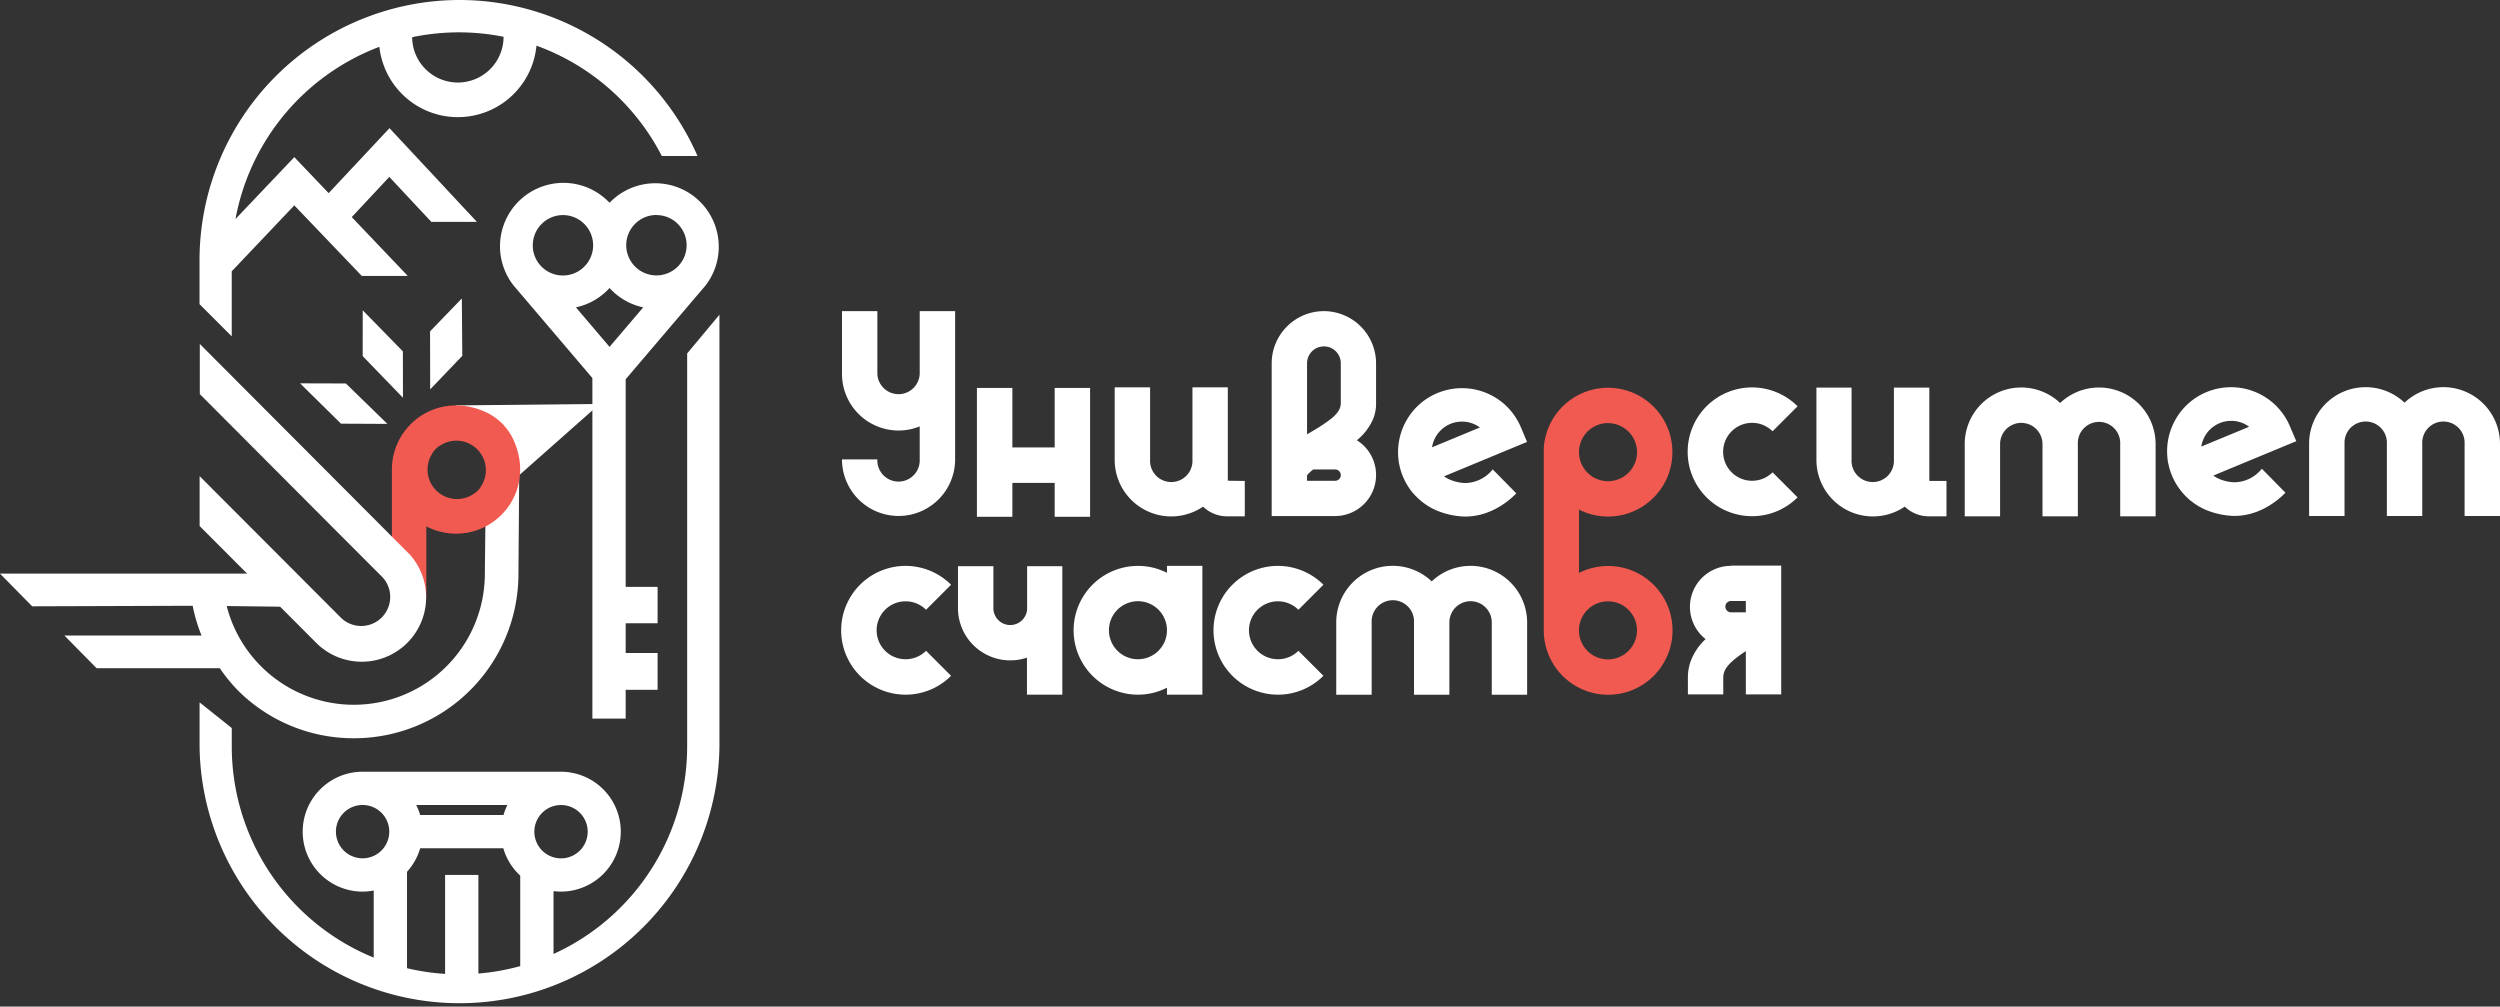
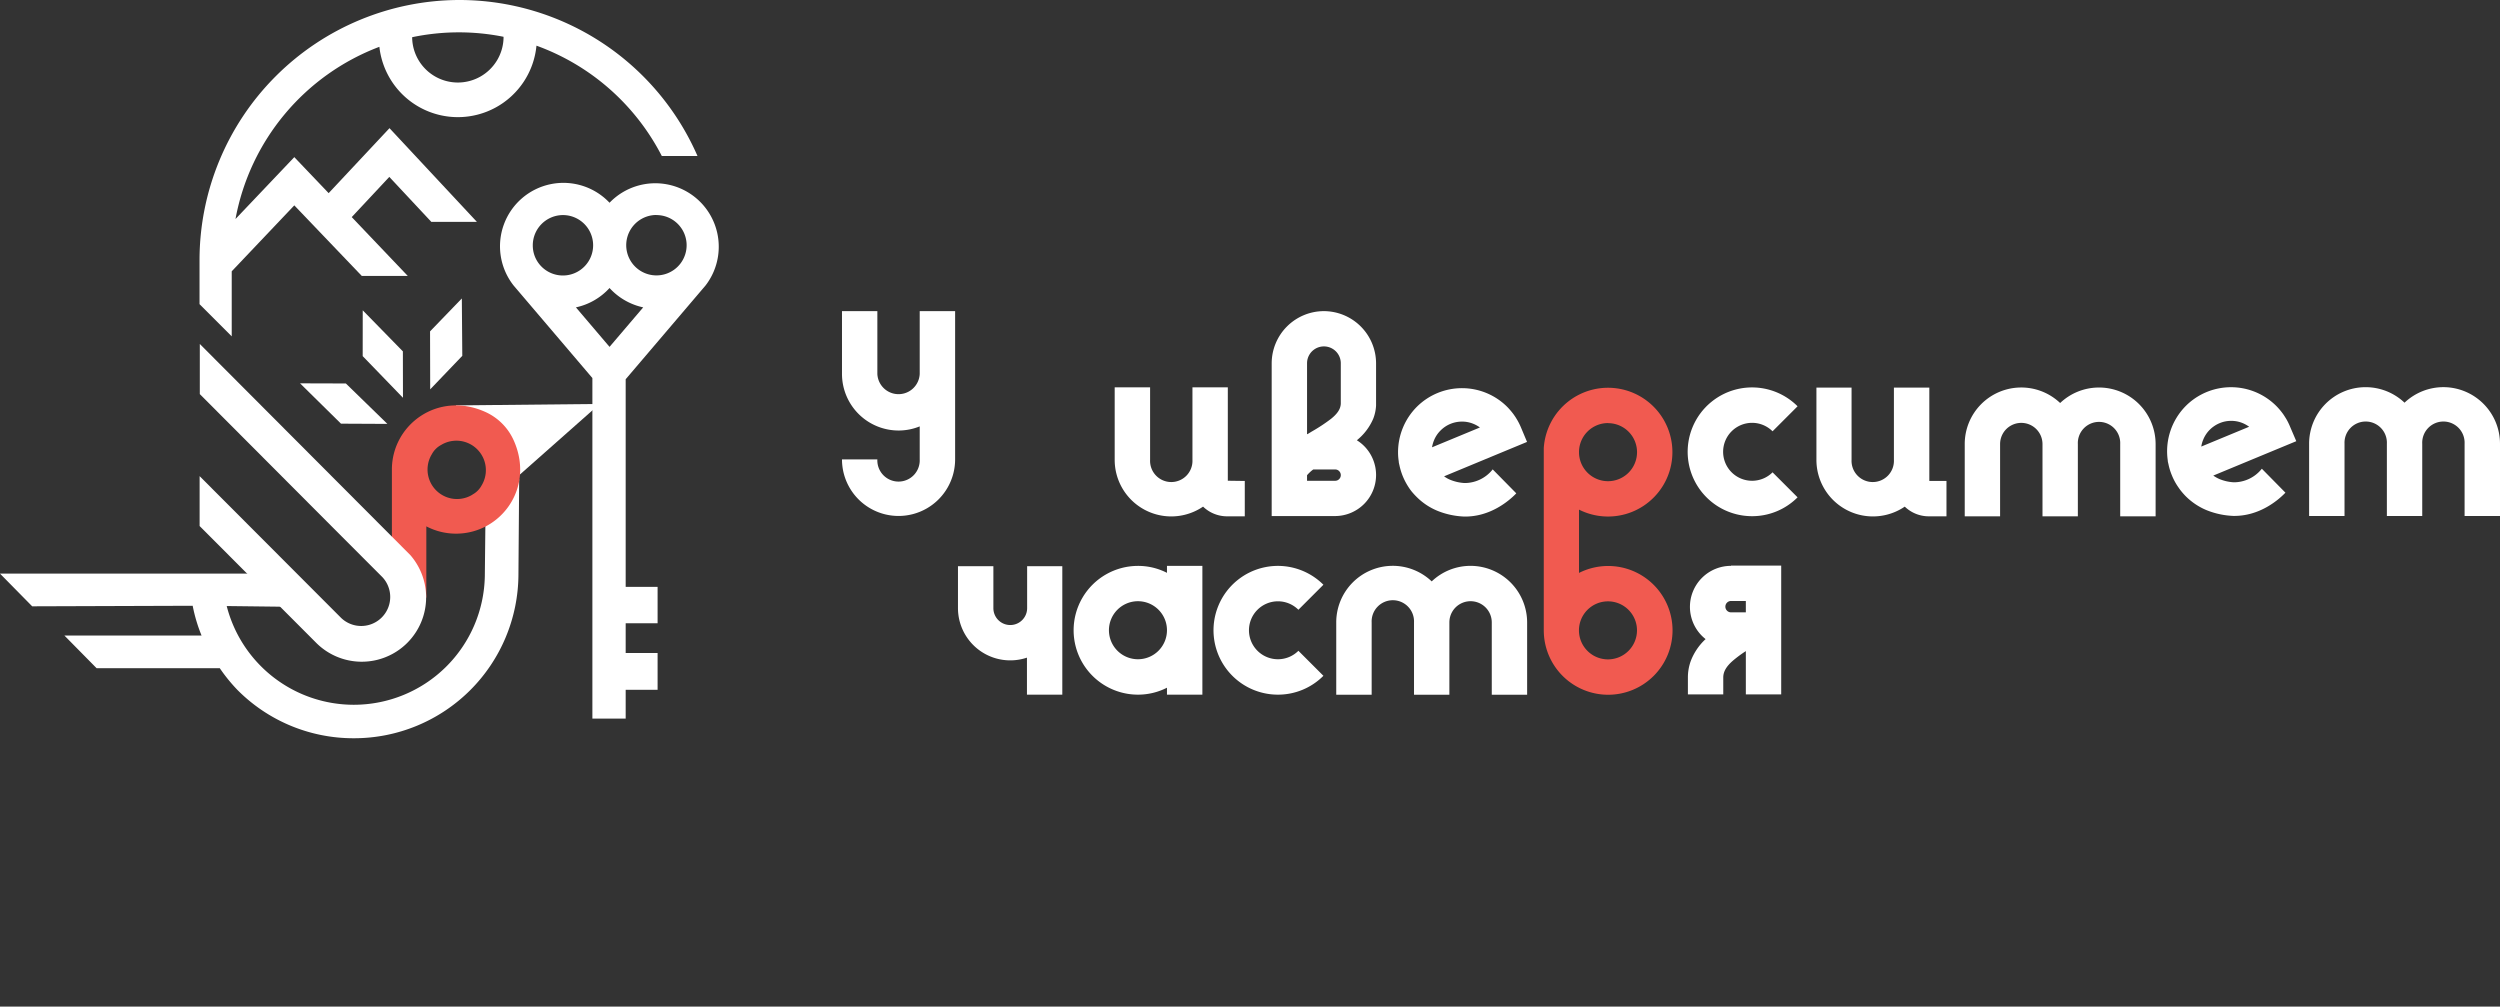
<svg xmlns="http://www.w3.org/2000/svg" id="Layer_1" data-name="Layer 1" viewBox="0 0 543.65 218.9">
  <rect x="0" y="0" width="543.65" height="218.9" fill="#333333" stroke="none" />
  <defs>
    <style>.cls-1{fill:#fff;}.cls-2{fill:#f15a50;}</style>
  </defs>
  <path class="cls-1" d="M456.44,84.27A12.26,12.26,0,0,0,448,87.64a12.29,12.29,0,0,0-20.75,8.93v15.71h7.69V96.57a4.61,4.61,0,0,1,9.22,0v15.71h7.69V96.57a4.61,4.61,0,1,1,9.21,0v15.71h7.7V96.57A12.31,12.31,0,0,0,456.44,84.27Z" />
  <path class="cls-1" d="M531.35,84.19a12.29,12.29,0,0,0-8.46,3.38,12.29,12.29,0,0,0-20.75,8.92v15.72h7.7V96.49a4.61,4.61,0,1,1,9.21,0v15.72h7.69V96.49a4.61,4.61,0,1,1,9.21,0v15.72h7.7V96.49A12.32,12.32,0,0,0,531.35,84.19Z" />
  <path class="cls-1" d="M319.79,123.05a12.24,12.24,0,0,0-8.45,3.38,12.29,12.29,0,0,0-20.76,8.92v15.72h7.7V135.35a4.61,4.61,0,1,1,9.21,0v15.72h7.69V135.35a4.61,4.61,0,1,1,9.22,0v15.72h7.69V135.35A12.32,12.32,0,0,0,319.79,123.05Z" />
  <path class="cls-1" d="M267,104.54V84.23h-7.69V100a4.61,4.61,0,1,1-9.21,0V84.23h-7.7V100a12.3,12.3,0,0,0,19.22,10.17,7.51,7.51,0,0,0,5.22,2.11h3.85v-7.69Z" />
  <path class="cls-1" d="M419.55,104.59V84.29h-7.7V100a4.61,4.61,0,1,1-9.21,0V84.29H395V100a12.29,12.29,0,0,0,19.21,10.17,7.53,7.53,0,0,0,5.22,2.11h3.85v-7.69Z" />
  <path class="cls-1" d="M223.36,123.12v9.13a3.67,3.67,0,1,1-7.34,0v-9.13h-7.7v9.13a11.37,11.37,0,0,0,15,10.76v8.05h7.69V123.12Z" />
  <path class="cls-1" d="M324.38,102.34a7.77,7.77,0,0,1-5.91,2.7,9.68,9.68,0,0,1-3.07-.69,6.35,6.35,0,0,1-1.37-.77l11.28-4.68,6.76-2.8L330.77,93a14.12,14.12,0,0,0-.87-1.74l-.35-.57c-.15-.23-.32-.46-.48-.69a17,17,0,0,0-1.24-1.45,13.92,13.92,0,0,0-19.67-.14,14,14,0,0,0-4.14,10,12.07,12.07,0,0,0,.15,1.9c0,.28.08.55.14.82a14.13,14.13,0,0,0,.77,2.5h0a14.42,14.42,0,0,0,1.22,2.3c.15.24.31.46.48.69l.15.2A16,16,0,0,0,308,108a13.85,13.85,0,0,0,4.58,3.08,17.31,17.31,0,0,0,5.83,1.25c5.75.09,9.82-3.53,11.15-4.87l.17-.18-5.13-5.21Zm-12.54-6.59a6.34,6.34,0,0,1,1.46-2.17,6.5,6.5,0,0,1,2.1-1.4,6.65,6.65,0,0,1,2.48-.5,6.45,6.45,0,0,1,2.56.5,6.65,6.65,0,0,1,1.38.78l-10.41,4.31A6.75,6.75,0,0,1,311.84,95.75Z" />
  <path class="cls-1" d="M491.65,102.18a7.75,7.75,0,0,1-5.9,2.7,9.62,9.62,0,0,1-3.07-.69,7.74,7.74,0,0,1-1.38-.77l11.29-4.68,6.76-2.8L498,92.79a13.39,13.39,0,0,0-.86-1.74l-.36-.57q-.22-.35-.48-.69a14.17,14.17,0,0,0-1.24-1.45,14,14,0,0,0-4.58-3.08,13.91,13.91,0,0,0-15.08,2.94,14,14,0,0,0-4,11.91c0,.27.09.55.15.82a13,13,0,0,0,.77,2.49h0a13,13,0,0,0,1.22,2.3q.23.34.48.69l.15.2a16,16,0,0,0,1.09,1.25,14,14,0,0,0,4.58,3.08,17.3,17.3,0,0,0,5.82,1.25c5.75.09,9.83-3.53,11.16-4.88l.17-.17-5.13-5.21Zm-12.53-6.59a6.46,6.46,0,0,1,1.45-2.17,6.65,6.65,0,0,1,2.11-1.4,6.39,6.39,0,0,1,2.48-.5,6.49,6.49,0,0,1,2.56.5,7.21,7.21,0,0,1,1.38.78l-10.41,4.31A6.27,6.27,0,0,1,479.12,95.59Z" />
  <g id="c">
    <path class="cls-1" d="M381,112.25a14,14,0,1,1,9.9-23.9l-5.44,5.44a6.3,6.3,0,1,0,0,8.92l5.44,5.44A13.92,13.92,0,0,1,381,112.25Z" />
  </g>
  <g id="c-2" data-name="c">
-     <path class="cls-1" d="M196.92,151.06a14,14,0,1,1,9.9-23.9l-5.44,5.44a6.3,6.3,0,1,0,0,8.92l5.44,5.44A13.92,13.92,0,0,1,196.92,151.06Z" />
-   </g>
+     </g>
  <g id="c-3" data-name="c">
    <path class="cls-1" d="M277.89,151.06a14,14,0,1,1,9.9-23.9l-5.44,5.44a6.3,6.3,0,1,0,0,8.92l5.44,5.44A13.92,13.92,0,0,1,277.89,151.06Z" />
  </g>
  <path class="cls-1" d="M253.77,123.06v1.51a13.75,13.75,0,0,0-6.3-1.51,14,14,0,1,0,0,28,13.87,13.87,0,0,0,6.3-1.51v1.51h7.7v-28Zm-6.3,20.3a6.31,6.31,0,1,1,6.3-6.3A6.31,6.31,0,0,1,247.47,143.36Z" />
  <path class="cls-1" d="M200,67.66V81.32a4.61,4.61,0,0,1-9.21,0V67.66h-7.69V81.32a12.31,12.31,0,0,0,12.3,12.3,12.16,12.16,0,0,0,4.6-.9V99.9a4.61,4.61,0,1,1-9.21,0h-7.69a12.3,12.3,0,0,0,24.6,0V67.66Z" />
  <path class="cls-2" d="M349.68,123.08a14,14,0,0,0-6.31,1.51V110.82a14,14,0,1,0-7.66-13.38h0v39.64h0a14,14,0,1,0,14-14Zm0-31.06a6.31,6.31,0,1,1-6.31,6.31A6.31,6.31,0,0,1,349.68,92Zm0,51.37a6.31,6.31,0,1,1,6.3-6.31A6.32,6.32,0,0,1,349.68,143.39Z" />
  <path class="cls-1" d="M376.42,123.05a8.92,8.92,0,0,0-6.3,15.24,10.13,10.13,0,0,0,.78.69,12.59,12.59,0,0,0-3.21,4.72,10.46,10.46,0,0,0-.64,3.67V151h7.69v-3.67c0-1.35.75-2.49,2.11-3.67a26.89,26.89,0,0,1,2.8-2.07V151h7.69v-28H376.42Zm-.86,8a1.21,1.21,0,0,1,.86-.36h3.23v2.47h-3.23a1.21,1.21,0,0,1-.86-.36,1.24,1.24,0,0,1,0-1.75Z" />
-   <polygon class="cls-1" points="229.35 84.36 229.35 97.3 220.15 97.3 220.15 84.36 212.44 84.36 212.44 112.38 220.15 112.38 220.15 105.01 229.35 105.01 229.35 112.38 237.05 112.38 237.05 84.36 229.35 84.36" />
  <path class="cls-1" d="M287.9,67.66A11.37,11.37,0,0,0,276.54,79v5.22h0v28h13.81A8.93,8.93,0,0,0,296.65,97a8.72,8.72,0,0,0-1.59-1.26,12.14,12.14,0,0,0,3.56-4.68,9.09,9.09,0,0,0,.62-2.91h0V79A11.37,11.37,0,0,0,287.9,67.66Zm3.31,36.53a1.18,1.18,0,0,1-.87.36h-6.11v-1.21a8.28,8.28,0,0,1,1.16-1.11l.19-.14h4.76a1.18,1.18,0,0,1,.87.36,1.23,1.23,0,0,1,.36.88A1.21,1.21,0,0,1,291.21,104.19Zm.36-16.53c0,1.26-.75,2.31-2.11,3.41a37.25,37.25,0,0,1-4.22,2.78l-.9.55h-.11V88.16h0V79a3.67,3.67,0,0,1,7.34,0v8.63Z" />
  <polygon class="cls-1" points="99.12 88.16 130.41 87.84 111.05 104.97 99.12 88.16" />
  <path class="cls-1" d="M112.9,104.19l-7.24-.06-.23,21.13h0a28.5,28.5,0,0,1-28.49,28h-.08a28.54,28.54,0,0,1-27.56-21.47l13.22.16L59,124.74H0l7,7.11,34.9-.12a34.42,34.42,0,0,0,1.93,6.47H14l7,7.1,26.79,0A36.36,36.36,0,0,0,51.6,150a35.53,35.53,0,0,0,25.25,10.54H77a35.75,35.75,0,0,0,35.74-35.66h0Z" />
  <path class="cls-2" d="M105.54,89.58c-10.31-4.64-20.32,2.77-20.32,12.53,0,.17,0,.33,0,.5v27.84H92a.71.71,0,0,0,.71-.71V114.46a13.91,13.91,0,0,0,6.46,1.59c9.75,0,17.17-10,12.53-20.31A12.28,12.28,0,0,0,105.54,89.58Zm-2.82,18a6.41,6.41,0,0,1-8.81-8.81,4.89,4.89,0,0,1,2-2,6.41,6.41,0,0,1,8.81,8.81A4.89,4.89,0,0,1,102.72,107.56Z" />
  <path class="cls-1" d="M89.23,120.71l0,0L43.45,74.8V85.7L71,113.33l3.31,3.32,8.83,8.84a6.31,6.31,0,0,1-8.93,8.91h0l-30.8-30.86,0,10.85,25.4,25.45a14,14,0,0,0,20.42-19.13Z" />
  <path class="cls-1" d="M153.42,62.09h0a13.8,13.8,0,0,0-20.87-18,13.79,13.79,0,0,0-20.86,18h0l17.13,20.12v74.05h7.24V150H143V142h-6.94v-6.46H143v-7.92h-6.94V82.47Zm-20.87.54a13.82,13.82,0,0,0,7.32,4.21l-7.32,8.59-7.31-8.59A13.79,13.79,0,0,0,132.55,62.63Zm10.19-15.86a6.56,6.56,0,0,1,5.07,10.74v0a6.57,6.57,0,1,1-5.06-10.76Zm-20.38,0a6.57,6.57,0,1,1-5,10.77l0,0a6.48,6.48,0,0,1-1.5-4.16A6.58,6.58,0,0,1,122.36,46.77Z" />
-   <path class="cls-1" d="M149.43,76.86v85.52a49.57,49.57,0,0,1-29.06,45.07V193.78a13.84,13.84,0,0,0,1.59.11,13,13,0,0,0,0-26.07H78.86a13,13,0,1,0,0,26.07,12.79,12.79,0,0,0,2.41-.24v14.59A49.58,49.58,0,0,1,50.4,162.38v-4.06l-7-5.58v9.64a56.53,56.53,0,0,0,113.05,0V68.44ZM122,175.06a5.8,5.8,0,1,1-5.8,5.79A5.8,5.8,0,0,1,122,175.06Zm-11.66,0a12.69,12.69,0,0,0-.85,2.17H91.37a13.57,13.57,0,0,0-.85-2.17ZM78.86,186.65a5.8,5.8,0,1,1,5.79-5.8A5.8,5.8,0,0,1,78.86,186.65Zm9.65,2.93a13,13,0,0,0,2.86-5.11h18.08a13,13,0,0,0,3.68,5.94v19.68a49.8,49.8,0,0,1-9.1,1.62V190.27H96.79v21.51a49,49,0,0,1-8.28-1.23Z" />
  <polygon class="cls-1" points="93.52 72.06 100.43 64.9 100.53 77.38 93.55 84.67 93.52 72.06" />
  <polygon class="cls-1" points="75.21 83.39 65.25 83.36 74.15 92.13 84.24 92.18 75.21 83.39" />
  <polygon class="cls-1" points="78.87 77.44 78.88 67.48 87.61 76.41 87.63 86.5 78.87 77.44" />
  <path class="cls-1" d="M99.91,0A56.59,56.59,0,0,0,43.39,56.52v9.62l7,7V59L64,44.66,78.67,60h10L76.49,47.21l8.17-8.74,9.13,9.77h9.91l-19-20.37L71.47,42,64,34.17,51.21,47.63A49.68,49.68,0,0,1,82.5,10.18a17.17,17.17,0,0,0,34.16-.25,49.68,49.68,0,0,1,27.26,24h7.76A56.52,56.52,0,0,0,99.91,0Zm9.59,8.32a9.94,9.94,0,0,1-19.87,0V8.09A49.43,49.43,0,0,1,109.5,8Z" />
</svg>